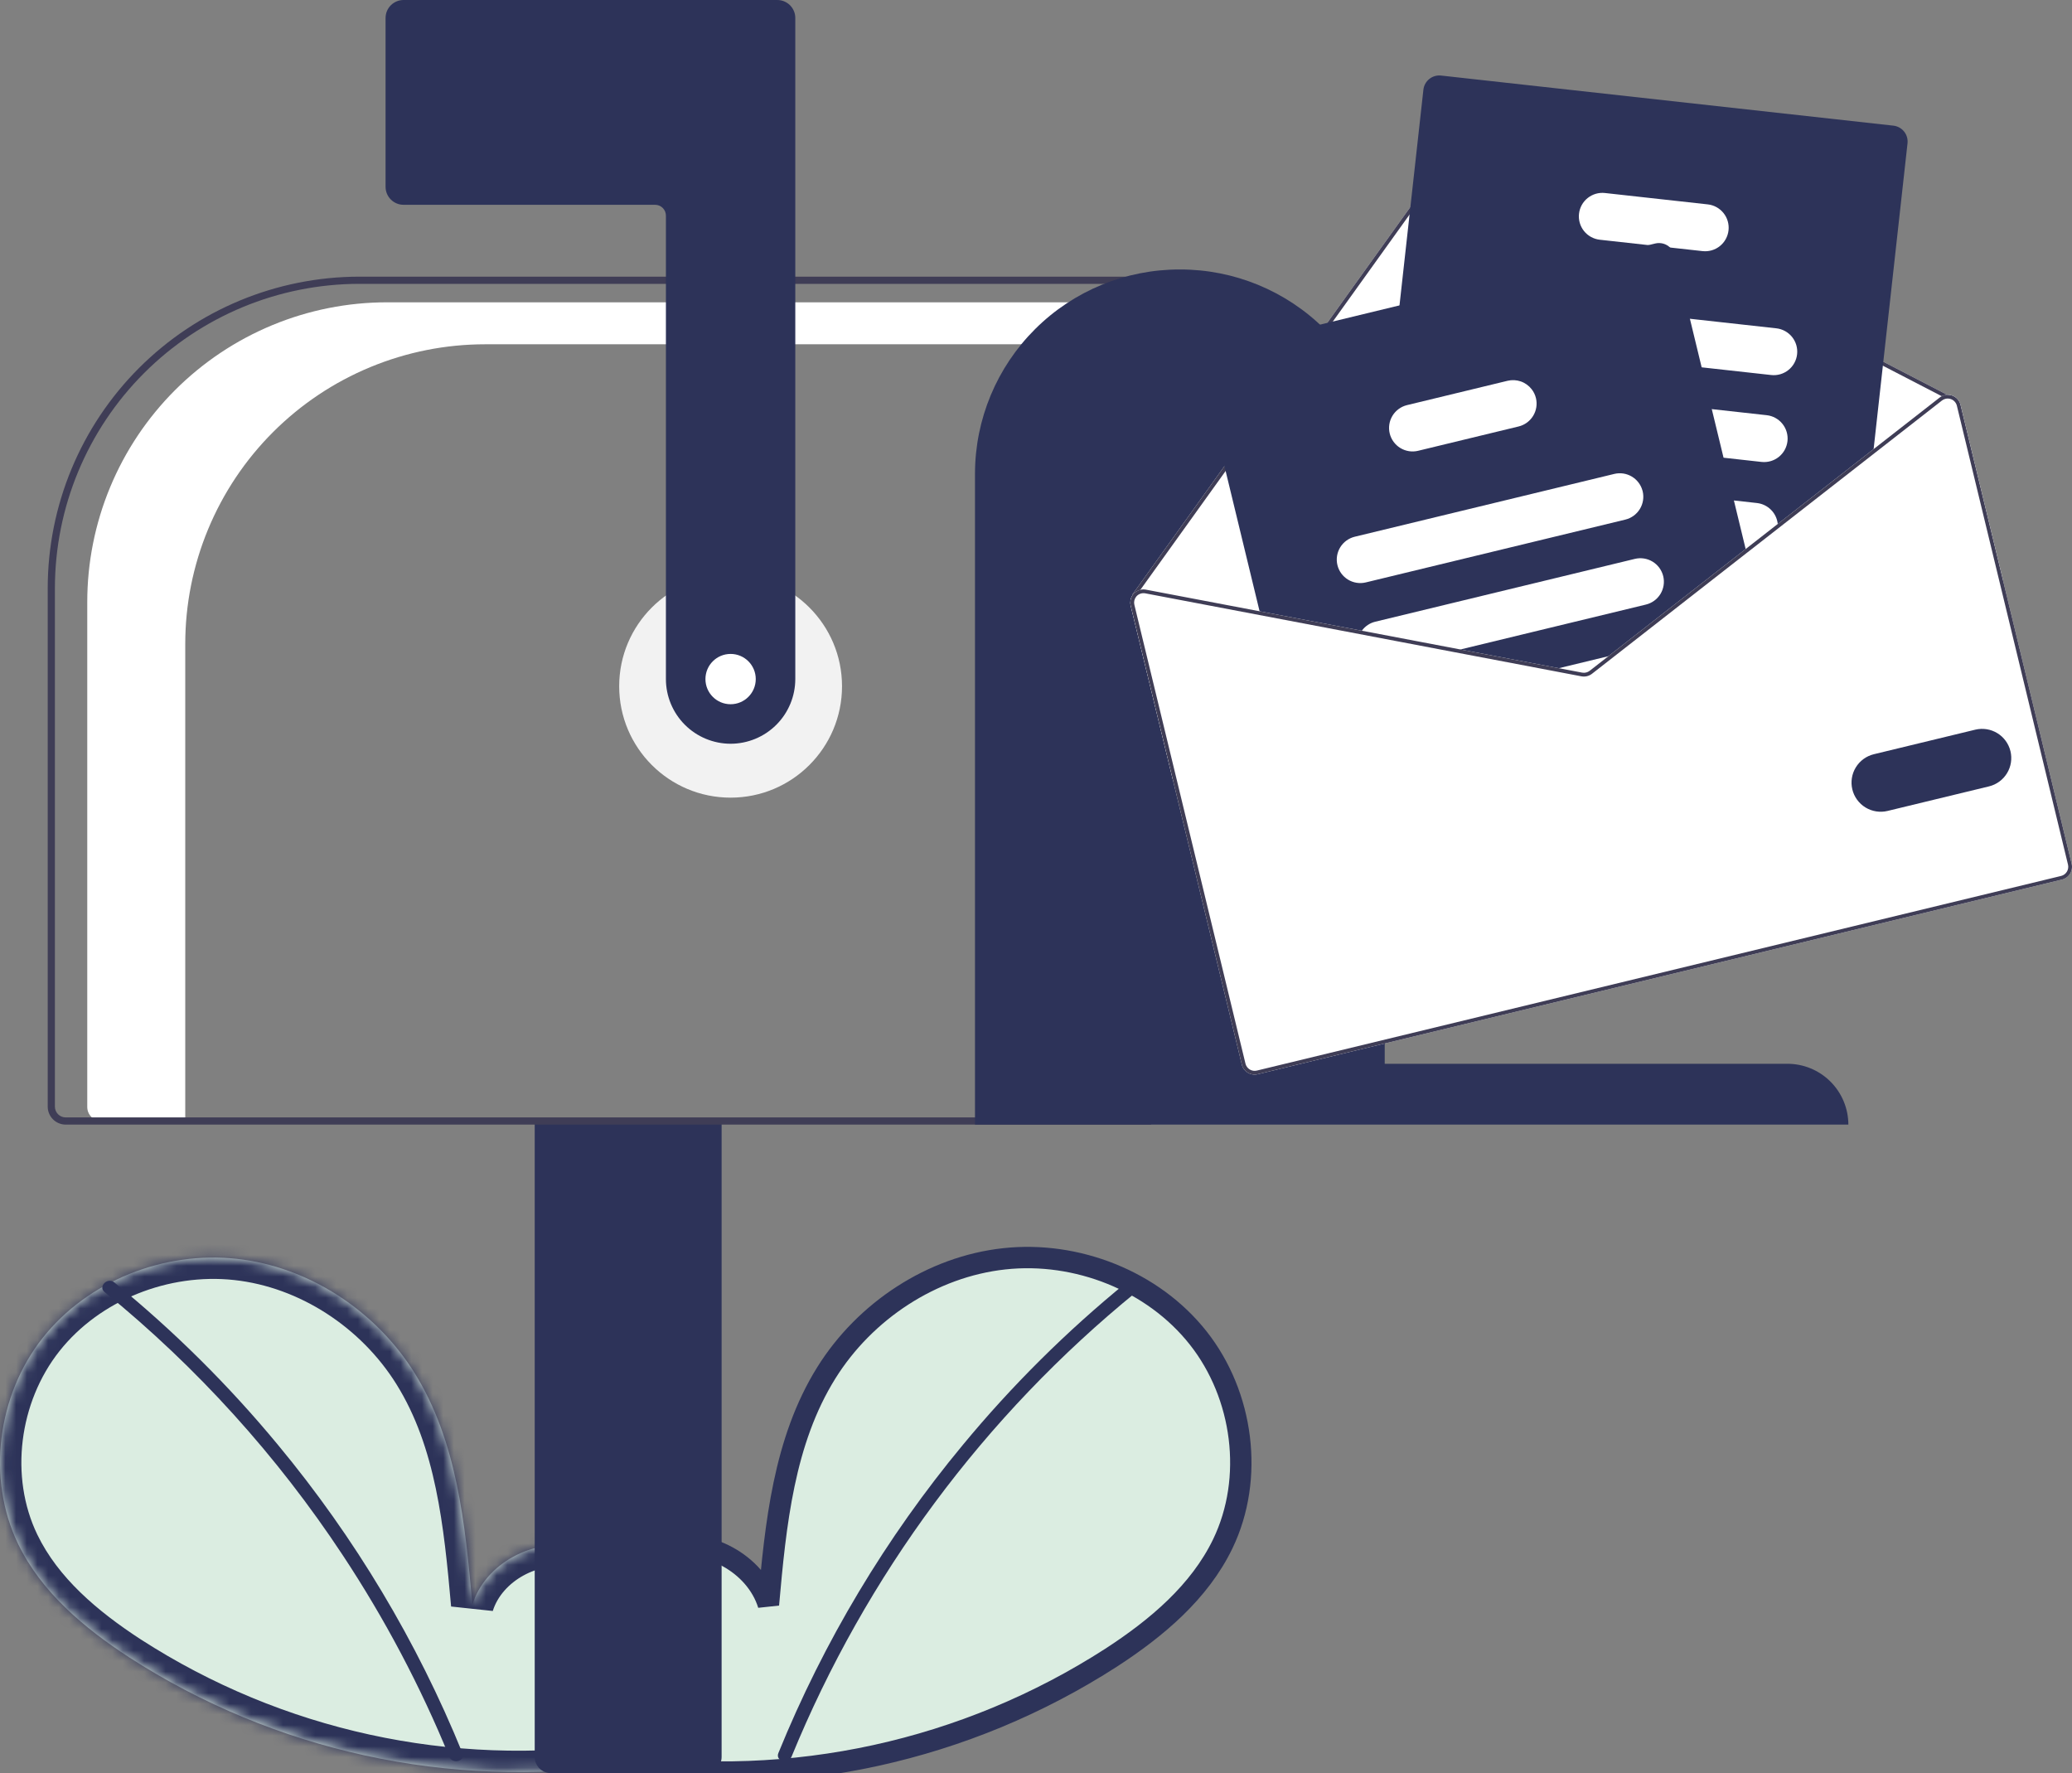
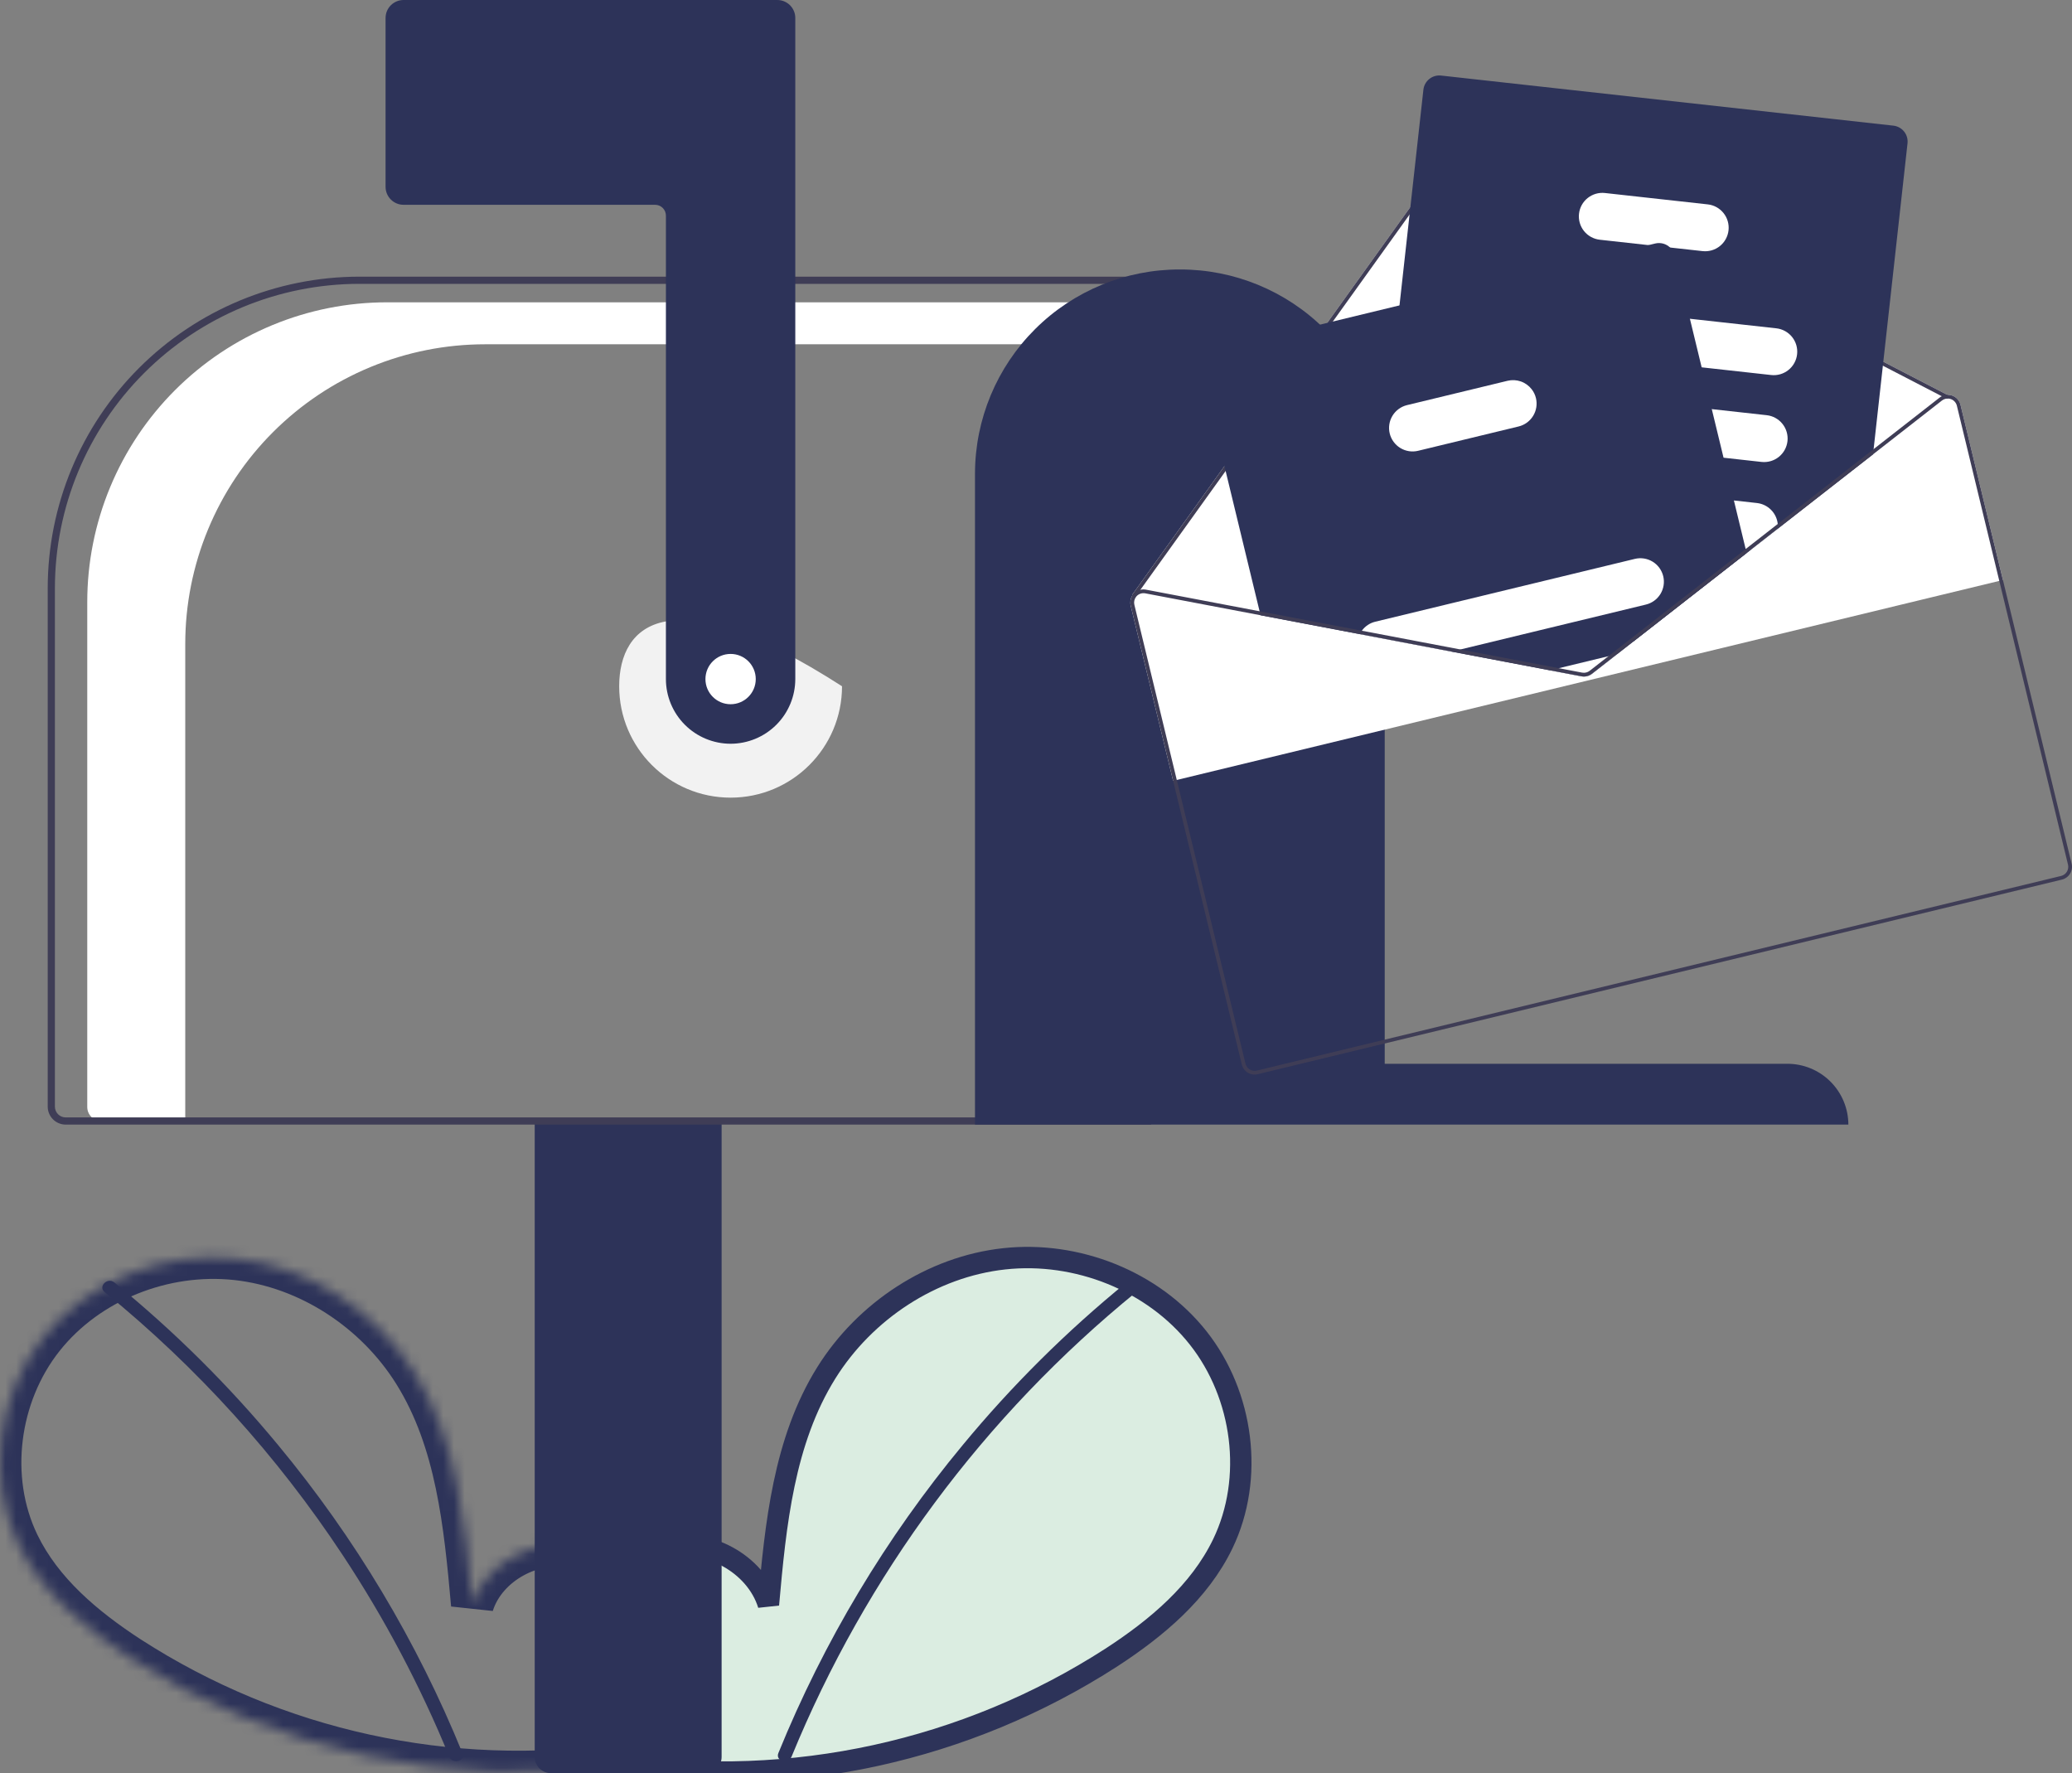
<svg xmlns="http://www.w3.org/2000/svg" width="194" height="166" viewBox="0 0 194 166" fill="none">
  <rect x="0" y="0" width="194" height="166" fill="#808080" stroke="none" />
  <g clip-path="url(#clip0_262_2572)">
    <mask id="path-1-inside-1_262_2572" fill="white">
      <path d="M57.013 164.268C60.127 161.637 62.019 157.482 61.523 153.437C61.027 149.392 57.954 145.673 53.968 144.814C49.983 143.955 45.439 146.333 44.229 150.224C43.563 142.721 42.795 134.904 38.804 128.514C35.19 122.728 28.932 118.589 22.148 117.848C15.365 117.107 8.224 119.905 3.993 125.256C-0.237 130.608 -1.273 138.388 1.69 144.532C3.873 149.058 7.894 152.426 12.107 155.167C25.721 163.947 42.05 167.518 58.088 165.222" />
    </mask>
-     <path d="M57.013 164.268C60.127 161.637 62.019 157.482 61.523 153.437C61.027 149.392 57.954 145.673 53.968 144.814C49.983 143.955 45.439 146.333 44.229 150.224C43.563 142.721 42.795 134.904 38.804 128.514C35.19 122.728 28.932 118.589 22.148 117.848C15.365 117.107 8.224 119.905 3.993 125.256C-0.237 130.608 -1.273 138.388 1.69 144.532C3.873 149.058 7.894 152.426 12.107 155.167C25.721 163.947 42.05 167.518 58.088 165.222" fill="#DBEDE1" />
    <path d="M44.229 150.224L42.237 150.401L46.139 150.818L44.229 150.224ZM38.804 128.514L40.5 127.455L38.804 128.514ZM1.69 144.532L3.491 143.663L3.491 143.663L1.69 144.532ZM12.107 155.167L11.016 156.843L11.023 156.848L12.107 155.167ZM58.303 165.796C61.862 162.79 64.097 157.996 63.508 153.193L59.538 153.68C59.941 156.968 58.392 160.485 55.722 162.74L58.303 165.796ZM63.508 153.193C62.92 148.4 59.3 143.917 54.39 142.859L53.547 146.769C56.608 147.429 59.133 150.383 59.538 153.68L63.508 153.193ZM54.39 142.859C49.497 141.804 43.868 144.651 42.319 149.63L46.139 150.818C47.011 148.015 50.469 146.105 53.547 146.769L54.39 142.859ZM46.221 150.047C45.562 142.627 44.786 134.316 40.5 127.455L37.108 129.574C40.804 135.492 41.563 142.816 42.237 150.401L46.221 150.047ZM40.5 127.455C36.583 121.182 29.796 116.671 22.366 115.86L21.931 119.836C28.067 120.506 33.798 124.275 37.108 129.574L40.5 127.455ZM22.366 115.86C14.938 115.049 7.106 118.093 2.424 124.016L5.562 126.496C9.341 121.716 15.793 119.166 21.931 119.836L22.366 115.86ZM2.424 124.016C-2.255 129.936 -3.425 138.531 -0.112 145.401L3.491 143.663C0.879 138.245 1.781 131.28 5.562 126.496L2.424 124.016ZM-0.112 145.401C2.311 150.425 6.706 154.04 11.016 156.843L13.197 153.49C9.082 150.813 5.434 147.691 3.491 143.663L-0.112 145.401ZM11.023 156.848C25.042 165.889 41.856 169.566 58.372 167.202L57.805 163.242C42.243 165.47 26.4 162.005 13.191 153.486L11.023 156.848Z" fill="#2D3359" mask="url(#path-1-inside-1_262_2572)" />
    <path d="M10.701 120.06C16.298 124.616 21.433 129.713 26.031 135.275C33.227 143.951 39.05 153.677 43.297 164.116C43.608 164.878 42.37 165.209 42.063 164.456C39.362 157.856 36.021 151.537 32.086 145.588C25.951 136.296 18.435 127.992 9.797 120.964C9.158 120.444 10.068 119.544 10.701 120.06Z" fill="#2D3359" />
    <path d="M59.164 164.268C56.049 161.637 54.158 157.482 54.654 153.437C55.15 149.392 58.223 145.673 62.208 144.814C66.194 143.955 70.737 146.333 71.948 150.224C72.614 142.721 73.382 134.904 77.373 128.514C80.986 122.728 87.245 118.589 94.028 117.848C100.811 117.107 107.953 119.905 112.183 125.256C116.414 130.608 117.45 138.388 114.487 144.532C112.304 149.058 108.283 152.426 104.07 155.167C90.455 163.947 74.127 167.518 58.088 165.222" fill="#DBEDE1" />
    <path d="M59.164 164.268C56.049 161.637 54.158 157.482 54.654 153.437C55.15 149.392 58.223 145.673 62.208 144.814C66.194 143.955 70.737 146.333 71.948 150.224C72.614 142.721 73.382 134.904 77.373 128.514C80.986 122.728 87.245 118.589 94.028 117.848C100.811 117.107 107.953 119.905 112.183 125.256C116.414 130.608 117.45 138.388 114.487 144.532C112.304 149.058 108.283 152.426 104.07 155.167C90.455 163.947 74.127 167.518 58.088 165.222" stroke="#2D3359" stroke-width="2" />
    <path d="M105.476 120.06C99.879 124.616 94.745 129.713 90.147 135.275C82.951 143.951 77.128 153.677 72.881 164.116C72.57 164.878 73.807 165.209 74.114 164.456C81.064 147.491 92.157 132.537 106.381 120.964C107.02 120.444 106.11 119.544 105.476 120.06Z" fill="#2D3359" />
-     <path d="M68.406 74.675C74.167 74.675 78.838 70.006 78.838 64.247C78.838 58.488 74.167 53.82 68.406 53.82C62.644 53.82 57.974 58.488 57.974 64.247C57.974 70.006 62.644 74.675 68.406 74.675Z" fill="#F2F2F2" />
+     <path d="M68.406 74.675C74.167 74.675 78.838 70.006 78.838 64.247C62.644 53.82 57.974 58.488 57.974 64.247C57.974 70.006 62.644 74.675 68.406 74.675Z" fill="#F2F2F2" />
    <path d="M36.241 28.302H108.115V32.232H45.417C41.73 32.232 38.08 32.958 34.674 34.368C31.268 35.778 28.174 37.845 25.567 40.451C22.96 43.056 20.893 46.15 19.482 49.554C18.071 52.958 17.345 56.607 17.345 60.292V104.948H9.481C9.133 104.948 8.8 104.81 8.554 104.565C8.308 104.319 8.17 103.986 8.17 103.638V56.361C8.17 52.676 8.896 49.028 10.307 45.623C11.717 42.219 13.785 39.126 16.392 36.52C18.999 33.914 22.093 31.848 25.499 30.438C28.905 29.027 32.555 28.302 36.241 28.302Z" fill="white" />
    <path d="M50.065 164.486V104.78H67.564V164.486C67.564 164.888 67.404 165.272 67.12 165.556C66.836 165.84 66.451 166 66.05 166H51.58C51.178 166 50.793 165.84 50.51 165.556C50.226 165.272 50.066 164.888 50.065 164.486Z" fill="#2D3359" />
    <path d="M4.468 103.603V55.053C4.476 47.324 7.552 39.914 13.019 34.449C18.487 28.984 25.9 25.91 33.632 25.901H107.778V105.285H6.15C5.704 105.284 5.277 105.107 4.961 104.792C4.646 104.476 4.468 104.049 4.468 103.603ZM107.105 26.573H33.632C26.078 26.582 18.836 29.585 13.495 34.924C8.154 40.263 5.149 47.502 5.141 55.053V103.603C5.141 103.87 5.248 104.127 5.437 104.316C5.626 104.505 5.883 104.612 6.15 104.612H107.105V26.573Z" fill="#3F3D56" />
    <path d="M68.406 69.629C66.8 69.627 65.26 68.989 64.125 67.854C62.989 66.719 62.35 65.18 62.349 63.575V20.182C62.348 19.915 62.242 19.658 62.053 19.469C61.863 19.28 61.607 19.174 61.339 19.173H37.783C37.337 19.173 36.909 18.995 36.594 18.68C36.279 18.365 36.101 17.937 36.101 17.491V1.682C36.101 1.236 36.279 0.808 36.594 0.493C36.909 0.178 37.337 0.001 37.783 0H72.781C73.227 0.001 73.654 0.178 73.97 0.493C74.285 0.808 74.463 1.236 74.463 1.682V63.575C74.461 65.18 73.823 66.719 72.687 67.854C71.552 68.989 70.012 69.627 68.406 69.629Z" fill="#2D3359" />
    <path d="M110.469 25.228C115.546 25.217 120.419 27.223 124.016 30.803C127.613 34.384 129.64 39.246 129.651 44.321V99.59H167.34C168.854 99.587 170.308 100.185 171.38 101.253C172.453 102.321 173.058 103.771 173.061 105.285H91.288V44.321C91.299 39.246 93.326 34.384 96.923 30.803C100.52 27.223 105.393 25.217 110.469 25.228Z" fill="#2D3359" />
    <path d="M105.867 56.702L109.838 73.102L187.533 54.301L183.561 37.901C183.513 37.701 183.416 37.515 183.277 37.363C183.138 37.21 182.963 37.095 182.768 37.028C182.624 36.978 182.472 36.955 182.319 36.961L137.408 13.717C137.145 13.582 136.842 13.546 136.555 13.616C136.268 13.684 136.015 13.854 135.841 14.093L114.197 44.264L106.037 55.641C106.022 55.661 106.012 55.684 106.007 55.708C106.002 55.732 106.002 55.757 106.007 55.781C105.841 56.058 105.791 56.388 105.867 56.702Z" fill="white" />
    <path d="M106.007 55.781C106.011 55.803 106.019 55.823 106.031 55.841C106.042 55.86 106.058 55.875 106.075 55.888C106.097 55.902 106.12 55.912 106.145 55.917C106.17 55.922 106.196 55.922 106.221 55.916C106.262 55.906 106.297 55.881 106.322 55.847L106.35 55.808L106.775 55.214L114.491 44.462L136.129 14.299C136.252 14.128 136.433 14.007 136.638 13.957C136.843 13.908 137.059 13.934 137.247 14.031L181.81 37.095L182.209 37.302C182.226 37.309 182.242 37.315 182.259 37.319C182.289 37.314 182.32 37.311 182.35 37.311C182.392 37.297 182.427 37.267 182.448 37.228C182.459 37.208 182.465 37.185 182.468 37.162C182.47 37.139 182.467 37.116 182.461 37.094C182.454 37.072 182.443 37.051 182.428 37.033C182.413 37.016 182.395 37.001 182.374 36.99L182.319 36.961L137.408 13.717C137.145 13.582 136.843 13.546 136.555 13.616C136.268 13.684 136.015 13.854 135.841 14.093L114.197 44.264L106.037 55.641C106.022 55.661 106.012 55.684 106.007 55.708C106.002 55.732 106.002 55.757 106.007 55.781Z" fill="#3F3D56" />
    <path d="M129.342 57.454L131.071 57.645L143.906 59.067L152.416 60.008L152.918 60.064L163.536 51.774L163.943 51.457L166.45 49.499L175.373 42.534L175.426 42.045L178.6 13.415C178.643 13.021 178.528 12.625 178.28 12.316C178.032 12.006 177.672 11.807 177.277 11.763L134.925 7.073C134.531 7.03 134.135 7.145 133.826 7.393C133.516 7.64 133.317 8.001 133.272 8.395L131.034 28.59L129.793 39.786L128.683 49.803L128.168 54.455L128.018 55.802C127.975 56.196 128.09 56.592 128.338 56.901C128.586 57.211 128.947 57.41 129.342 57.454Z" fill="#2D3359" />
    <path d="M140.98 32.358L159.326 34.389L165.832 35.109C166.119 35.141 166.41 35.116 166.687 35.036C166.965 34.955 167.224 34.821 167.449 34.64C167.675 34.46 167.863 34.237 168.002 33.983C168.142 33.73 168.23 33.452 168.261 33.165C168.293 32.878 168.268 32.587 168.188 32.31C168.107 32.033 167.973 31.774 167.792 31.548C167.611 31.323 167.388 31.135 167.135 30.996C166.882 30.857 166.604 30.768 166.316 30.737L158.224 29.841L141.466 27.983C140.886 27.919 140.304 28.088 139.848 28.453C139.392 28.818 139.1 29.348 139.036 29.928C138.972 30.508 139.14 31.09 139.505 31.546C139.869 32.001 140.4 32.294 140.98 32.358Z" fill="white" />
    <path d="M139.935 40.47C139.983 40.479 140.03 40.487 140.078 40.492L161.375 42.85L164.93 43.245C165.511 43.309 166.093 43.14 166.549 42.775C167.004 42.41 167.296 41.879 167.361 41.299C167.425 40.719 167.256 40.137 166.891 39.682C166.526 39.226 165.995 38.934 165.414 38.87L160.273 38.301L143.404 36.433L140.565 36.118C139.997 36.055 139.427 36.215 138.975 36.564C138.523 36.914 138.224 37.425 138.143 37.99C138.061 38.555 138.202 39.13 138.537 39.593C138.872 40.056 139.373 40.37 139.935 40.47Z" fill="white" />
    <path d="M137.525 47.663C137.699 47.953 137.938 48.198 138.223 48.381C138.508 48.563 138.831 48.677 139.167 48.715L147.896 49.681L163.442 51.402L163.445 51.402L163.942 51.457L166.45 49.499C166.465 49.35 166.466 49.201 166.45 49.052C166.397 48.552 166.176 48.086 165.821 47.73C165.467 47.374 165.002 47.149 164.503 47.093L162.343 46.853L153.777 45.905L147.613 45.222L139.651 44.34C139.243 44.295 138.83 44.365 138.46 44.542C138.09 44.719 137.776 44.995 137.555 45.341C137.334 45.687 137.214 46.088 137.208 46.498C137.203 46.908 137.312 47.312 137.525 47.663Z" fill="white" />
    <path d="M149.785 22.443L154.35 22.948L156.366 23.172L159.411 23.509C159.992 23.573 160.574 23.404 161.029 23.039C161.485 22.674 161.777 22.143 161.841 21.563C161.906 20.983 161.737 20.401 161.372 19.946C161.007 19.49 160.476 19.198 159.895 19.134L150.271 18.069C149.691 18.005 149.109 18.174 148.653 18.538C148.197 18.902 147.905 19.433 147.841 20.013C147.776 20.593 147.945 21.175 148.309 21.63C148.674 22.086 149.205 22.378 149.785 22.443Z" fill="white" />
    <path d="M112.461 34.623L118.026 57.602L127.314 59.368L135.906 61.003L145.124 62.756L148.07 63.316C148.242 63.349 148.42 63.344 148.59 63.303C148.761 63.262 148.92 63.185 149.059 63.077L151.422 61.232L152.918 60.064L163.536 51.775L156.785 23.898C156.718 23.621 156.573 23.369 156.366 23.172C156.185 22.998 155.963 22.872 155.72 22.806C155.477 22.741 155.222 22.737 154.978 22.796L113.563 32.818C113.178 32.911 112.845 33.154 112.638 33.492C112.431 33.831 112.368 34.238 112.461 34.623Z" fill="#2D3359" />
-     <path d="M125.222 52.904C125.359 53.471 125.717 53.96 126.215 54.264C126.713 54.568 127.311 54.661 127.879 54.525L152.18 48.644C152.747 48.506 153.236 48.149 153.54 47.651C153.844 47.154 153.938 46.555 153.801 45.988C153.795 45.96 153.787 45.932 153.777 45.905C153.622 45.359 153.261 44.893 152.77 44.607C152.28 44.32 151.697 44.234 151.144 44.368L126.843 50.248C126.276 50.386 125.787 50.743 125.483 51.241C125.179 51.739 125.085 52.337 125.222 52.904Z" fill="white" />
    <path d="M127.313 59.368L135.905 61.003L154.106 56.599C154.673 56.461 155.162 56.105 155.467 55.606C155.771 55.108 155.864 54.51 155.727 53.943C155.59 53.376 155.232 52.886 154.734 52.582C154.236 52.279 153.637 52.185 153.07 52.322L128.769 58.203C128.261 58.324 127.813 58.624 127.508 59.047C127.434 59.148 127.369 59.256 127.313 59.368Z" fill="white" />
    <path d="M145.124 62.756L148.07 63.316C148.242 63.349 148.419 63.344 148.59 63.303C148.76 63.262 148.92 63.185 149.059 63.077L151.422 61.232L145.124 62.756Z" fill="white" />
    <path d="M130.118 40.582C130.256 41.149 130.613 41.638 131.112 41.942C131.61 42.246 132.208 42.34 132.775 42.203L142.188 39.925C142.755 39.787 143.244 39.43 143.548 38.932C143.852 38.434 143.946 37.837 143.809 37.269C143.736 36.965 143.598 36.679 143.404 36.433C143.143 36.1 142.793 35.849 142.393 35.71C141.994 35.571 141.563 35.55 141.152 35.649L131.74 37.926C131.172 38.064 130.683 38.421 130.379 38.919C130.075 39.417 129.981 40.015 130.118 40.582Z" fill="white" />
-     <path d="M135.905 61.003L145.125 62.756L148.069 63.317C148.242 63.349 148.419 63.344 148.589 63.303C148.76 63.262 148.92 63.185 149.058 63.078L151.423 61.232L150.593 61.433L148.841 62.799C148.742 62.876 148.628 62.931 148.506 62.96C148.385 62.99 148.258 62.993 148.135 62.97L145.955 62.556L136.735 60.802L135.905 61.003ZM163.444 51.403L163.534 51.773L163.943 51.456L163.444 51.403ZM135.905 61.003L145.125 62.756L148.069 63.317C148.242 63.349 148.419 63.344 148.589 63.303C148.76 63.262 148.92 63.185 149.058 63.078L151.423 61.232L150.593 61.433L148.841 62.799C148.742 62.876 148.628 62.931 148.506 62.96C148.385 62.99 148.258 62.993 148.135 62.97L145.955 62.556L136.735 60.802L135.905 61.003ZM135.905 61.003L145.125 62.756L148.069 63.317C148.242 63.349 148.419 63.344 148.589 63.303C148.76 63.262 148.92 63.185 149.058 63.078L151.423 61.232L150.593 61.433L148.841 62.799C148.742 62.876 148.628 62.931 148.506 62.96C148.385 62.99 148.258 62.993 148.135 62.97L145.955 62.556L136.735 60.802L135.905 61.003ZM105.867 56.702L116.27 99.66C116.348 99.977 116.548 100.251 116.827 100.421C117.106 100.591 117.441 100.644 117.758 100.567L193.057 82.347C193.375 82.27 193.649 82.07 193.819 81.791C193.989 81.512 194.042 81.177 193.965 80.859L183.561 37.901C183.513 37.701 183.416 37.515 183.277 37.363C183.138 37.21 182.963 37.095 182.768 37.028C182.624 36.978 182.472 36.955 182.319 36.961C182.141 36.966 181.967 37.012 181.81 37.095C181.737 37.129 181.668 37.172 181.605 37.221L175.425 42.045L166.451 49.053L163.444 51.4L163.444 51.403L163.442 51.404L152.416 60.007L150.593 61.433L148.841 62.799C148.742 62.876 148.628 62.931 148.506 62.96C148.385 62.99 148.258 62.993 148.135 62.97L145.955 62.556L136.735 60.802L127.507 59.047L107.295 55.203C107.123 55.169 106.945 55.172 106.775 55.214C106.545 55.27 106.336 55.391 106.173 55.562C106.111 55.63 106.055 55.703 106.007 55.782C105.841 56.058 105.791 56.388 105.867 56.702ZM135.905 61.003L145.125 62.756L148.069 63.317C148.242 63.349 148.419 63.344 148.589 63.303C148.76 63.262 148.92 63.185 149.058 63.078L151.423 61.232L150.593 61.433L148.841 62.799C148.742 62.876 148.628 62.931 148.506 62.96C148.385 62.99 148.258 62.993 148.135 62.97L145.955 62.556L136.735 60.802L135.905 61.003ZM135.905 61.003L145.125 62.756L148.069 63.317C148.242 63.349 148.419 63.344 148.589 63.303C148.76 63.262 148.92 63.185 149.058 63.078L151.423 61.232L150.593 61.433L148.841 62.799C148.742 62.876 148.628 62.931 148.506 62.96C148.385 62.99 148.258 62.993 148.135 62.97L145.955 62.556L136.735 60.802L135.905 61.003ZM135.905 61.003L145.125 62.756L148.069 63.317C148.242 63.349 148.419 63.344 148.589 63.303C148.76 63.262 148.92 63.185 149.058 63.078L151.423 61.232L150.593 61.433L148.841 62.799C148.742 62.876 148.628 62.931 148.506 62.96C148.385 62.99 148.258 62.993 148.135 62.97L145.955 62.556L136.735 60.802L135.905 61.003Z" fill="white" />
    <path d="M135.905 61.003L145.125 62.756L148.069 63.317C148.242 63.349 148.419 63.344 148.589 63.303C148.76 63.262 148.92 63.185 149.058 63.078L151.423 61.232L150.593 61.433L148.841 62.799C148.742 62.876 148.628 62.931 148.506 62.96C148.385 62.99 148.258 62.993 148.135 62.97L145.955 62.556L136.735 60.802L135.905 61.003ZM163.444 51.403L163.534 51.773L163.943 51.456L163.444 51.403ZM135.905 61.003L145.125 62.756L148.069 63.317C148.242 63.349 148.419 63.344 148.589 63.303C148.76 63.262 148.92 63.185 149.058 63.078L151.423 61.232L150.593 61.433L148.841 62.799C148.742 62.876 148.628 62.931 148.506 62.96C148.385 62.99 148.258 62.993 148.135 62.97L145.955 62.556L136.735 60.802L135.905 61.003ZM135.905 61.003L145.125 62.756L148.069 63.317C148.242 63.349 148.419 63.344 148.589 63.303C148.76 63.262 148.92 63.185 149.058 63.078L151.423 61.232L150.593 61.433L148.841 62.799C148.742 62.876 148.628 62.931 148.506 62.96C148.385 62.99 148.258 62.993 148.135 62.97L145.955 62.556L136.735 60.802L135.905 61.003ZM106.35 55.808L106.396 55.842C106.403 55.83 106.417 55.819 106.427 55.805C106.529 55.699 106.655 55.62 106.795 55.575C106.935 55.53 107.085 55.52 107.229 55.547L127.314 59.366L135.905 61.003L145.125 62.756L148.069 63.317C148.242 63.349 148.419 63.344 148.589 63.303C148.76 63.262 148.92 63.185 149.058 63.078L151.423 61.232L150.593 61.433L148.841 62.799C148.742 62.876 148.628 62.931 148.506 62.96C148.385 62.99 148.258 62.993 148.135 62.97L145.955 62.556L136.735 60.802L127.507 59.047L107.295 55.203C107.123 55.169 106.945 55.172 106.775 55.214L106.35 55.808ZM105.867 56.702L116.27 99.66C116.348 99.977 116.548 100.251 116.827 100.421C117.106 100.591 117.441 100.644 117.758 100.567L193.057 82.347C193.375 82.27 193.649 82.07 193.819 81.791C193.989 81.512 194.042 81.177 193.965 80.859L183.561 37.901C183.513 37.701 183.416 37.515 183.277 37.363C183.138 37.21 182.963 37.095 182.768 37.028C182.624 36.978 182.472 36.955 182.319 36.961C182.141 36.966 181.967 37.012 181.81 37.095C181.737 37.129 181.668 37.172 181.605 37.221L175.425 42.045L166.451 49.053L163.444 51.4L163.444 51.403L163.442 51.404L152.416 60.007L150.593 61.433L148.841 62.799C148.742 62.876 148.628 62.931 148.506 62.96C148.385 62.99 148.258 62.993 148.135 62.97L145.955 62.556L136.735 60.802L127.507 59.047L107.295 55.203C107.123 55.169 106.945 55.172 106.775 55.214C106.545 55.27 106.336 55.391 106.173 55.562C106.111 55.63 106.055 55.703 106.007 55.781C105.841 56.058 105.791 56.388 105.867 56.702ZM106.21 56.618C106.179 56.492 106.177 56.36 106.204 56.233C106.231 56.105 106.286 55.985 106.365 55.882C106.372 55.866 106.383 55.853 106.396 55.842C106.403 55.83 106.417 55.819 106.427 55.805C106.529 55.699 106.655 55.62 106.795 55.575C106.935 55.53 107.085 55.52 107.229 55.547L127.314 59.366L135.905 61.003L145.125 62.756L148.069 63.317C148.242 63.349 148.419 63.344 148.589 63.303C148.76 63.262 148.92 63.185 149.058 63.078L151.423 61.232L152.918 60.065L163.534 51.773L163.943 51.456L166.449 49.499L175.373 42.533L181.824 37.497C181.922 37.42 182.035 37.366 182.156 37.336C182.19 37.328 182.224 37.322 182.259 37.319C182.289 37.314 182.32 37.311 182.35 37.311C182.453 37.31 182.556 37.327 182.653 37.36C182.793 37.408 182.917 37.491 183.016 37.6C183.115 37.709 183.186 37.841 183.221 37.983L193.625 80.942C193.652 81.054 193.657 81.171 193.639 81.286C193.621 81.4 193.581 81.51 193.52 81.609C193.46 81.708 193.381 81.794 193.287 81.862C193.193 81.93 193.087 81.979 192.975 82.006L117.676 100.227C117.449 100.282 117.209 100.244 117.01 100.122C116.811 100 116.668 99.804 116.613 99.577L106.21 56.618ZM135.905 61.003L145.125 62.756L148.069 63.317C148.242 63.349 148.419 63.344 148.589 63.303C148.76 63.262 148.92 63.185 149.058 63.078L151.423 61.232L150.593 61.433L148.841 62.799C148.742 62.876 148.628 62.931 148.506 62.96C148.385 62.99 148.258 62.993 148.135 62.97L145.955 62.556L136.735 60.802L135.905 61.003ZM135.905 61.003L145.125 62.756L148.069 63.317C148.242 63.349 148.419 63.344 148.589 63.303C148.76 63.262 148.92 63.185 149.058 63.078L151.423 61.232L150.593 61.433L148.841 62.799C148.742 62.876 148.628 62.931 148.506 62.96C148.385 62.99 148.258 62.993 148.135 62.97L145.955 62.556L136.735 60.802L135.905 61.003ZM135.905 61.003L145.125 62.756L148.069 63.317C148.242 63.349 148.419 63.344 148.589 63.303C148.76 63.262 148.92 63.185 149.058 63.078L151.423 61.232L150.593 61.433L148.841 62.799C148.742 62.876 148.628 62.931 148.506 62.96C148.385 62.99 148.258 62.993 148.135 62.97L145.955 62.556L136.735 60.802L135.905 61.003Z" fill="#3F3D56" />
-     <path d="M173.433 73.907C173.263 73.203 173.38 72.461 173.757 71.843C174.134 71.225 174.741 70.781 175.445 70.61L184.949 68.31C185.652 68.143 186.393 68.261 187.01 68.638C187.626 69.016 188.068 69.622 188.238 70.324C188.408 71.027 188.293 71.768 187.917 72.385C187.542 73.003 186.937 73.447 186.234 73.619L176.731 75.919C176.027 76.088 175.284 75.972 174.665 75.595C174.047 75.217 173.604 74.611 173.433 73.907Z" fill="#2D3359" />
    <path d="M68.405 65.929C69.706 65.929 70.761 64.875 70.761 63.575C70.761 62.274 69.706 61.22 68.405 61.22C67.104 61.22 66.05 62.274 66.05 63.575C66.05 64.875 67.104 65.929 68.405 65.929Z" fill="white" />
  </g>
  <defs>
    <clipPath id="clip0_262_2572">
      <rect width="194" height="166" fill="white" />
    </clipPath>
  </defs>
</svg>